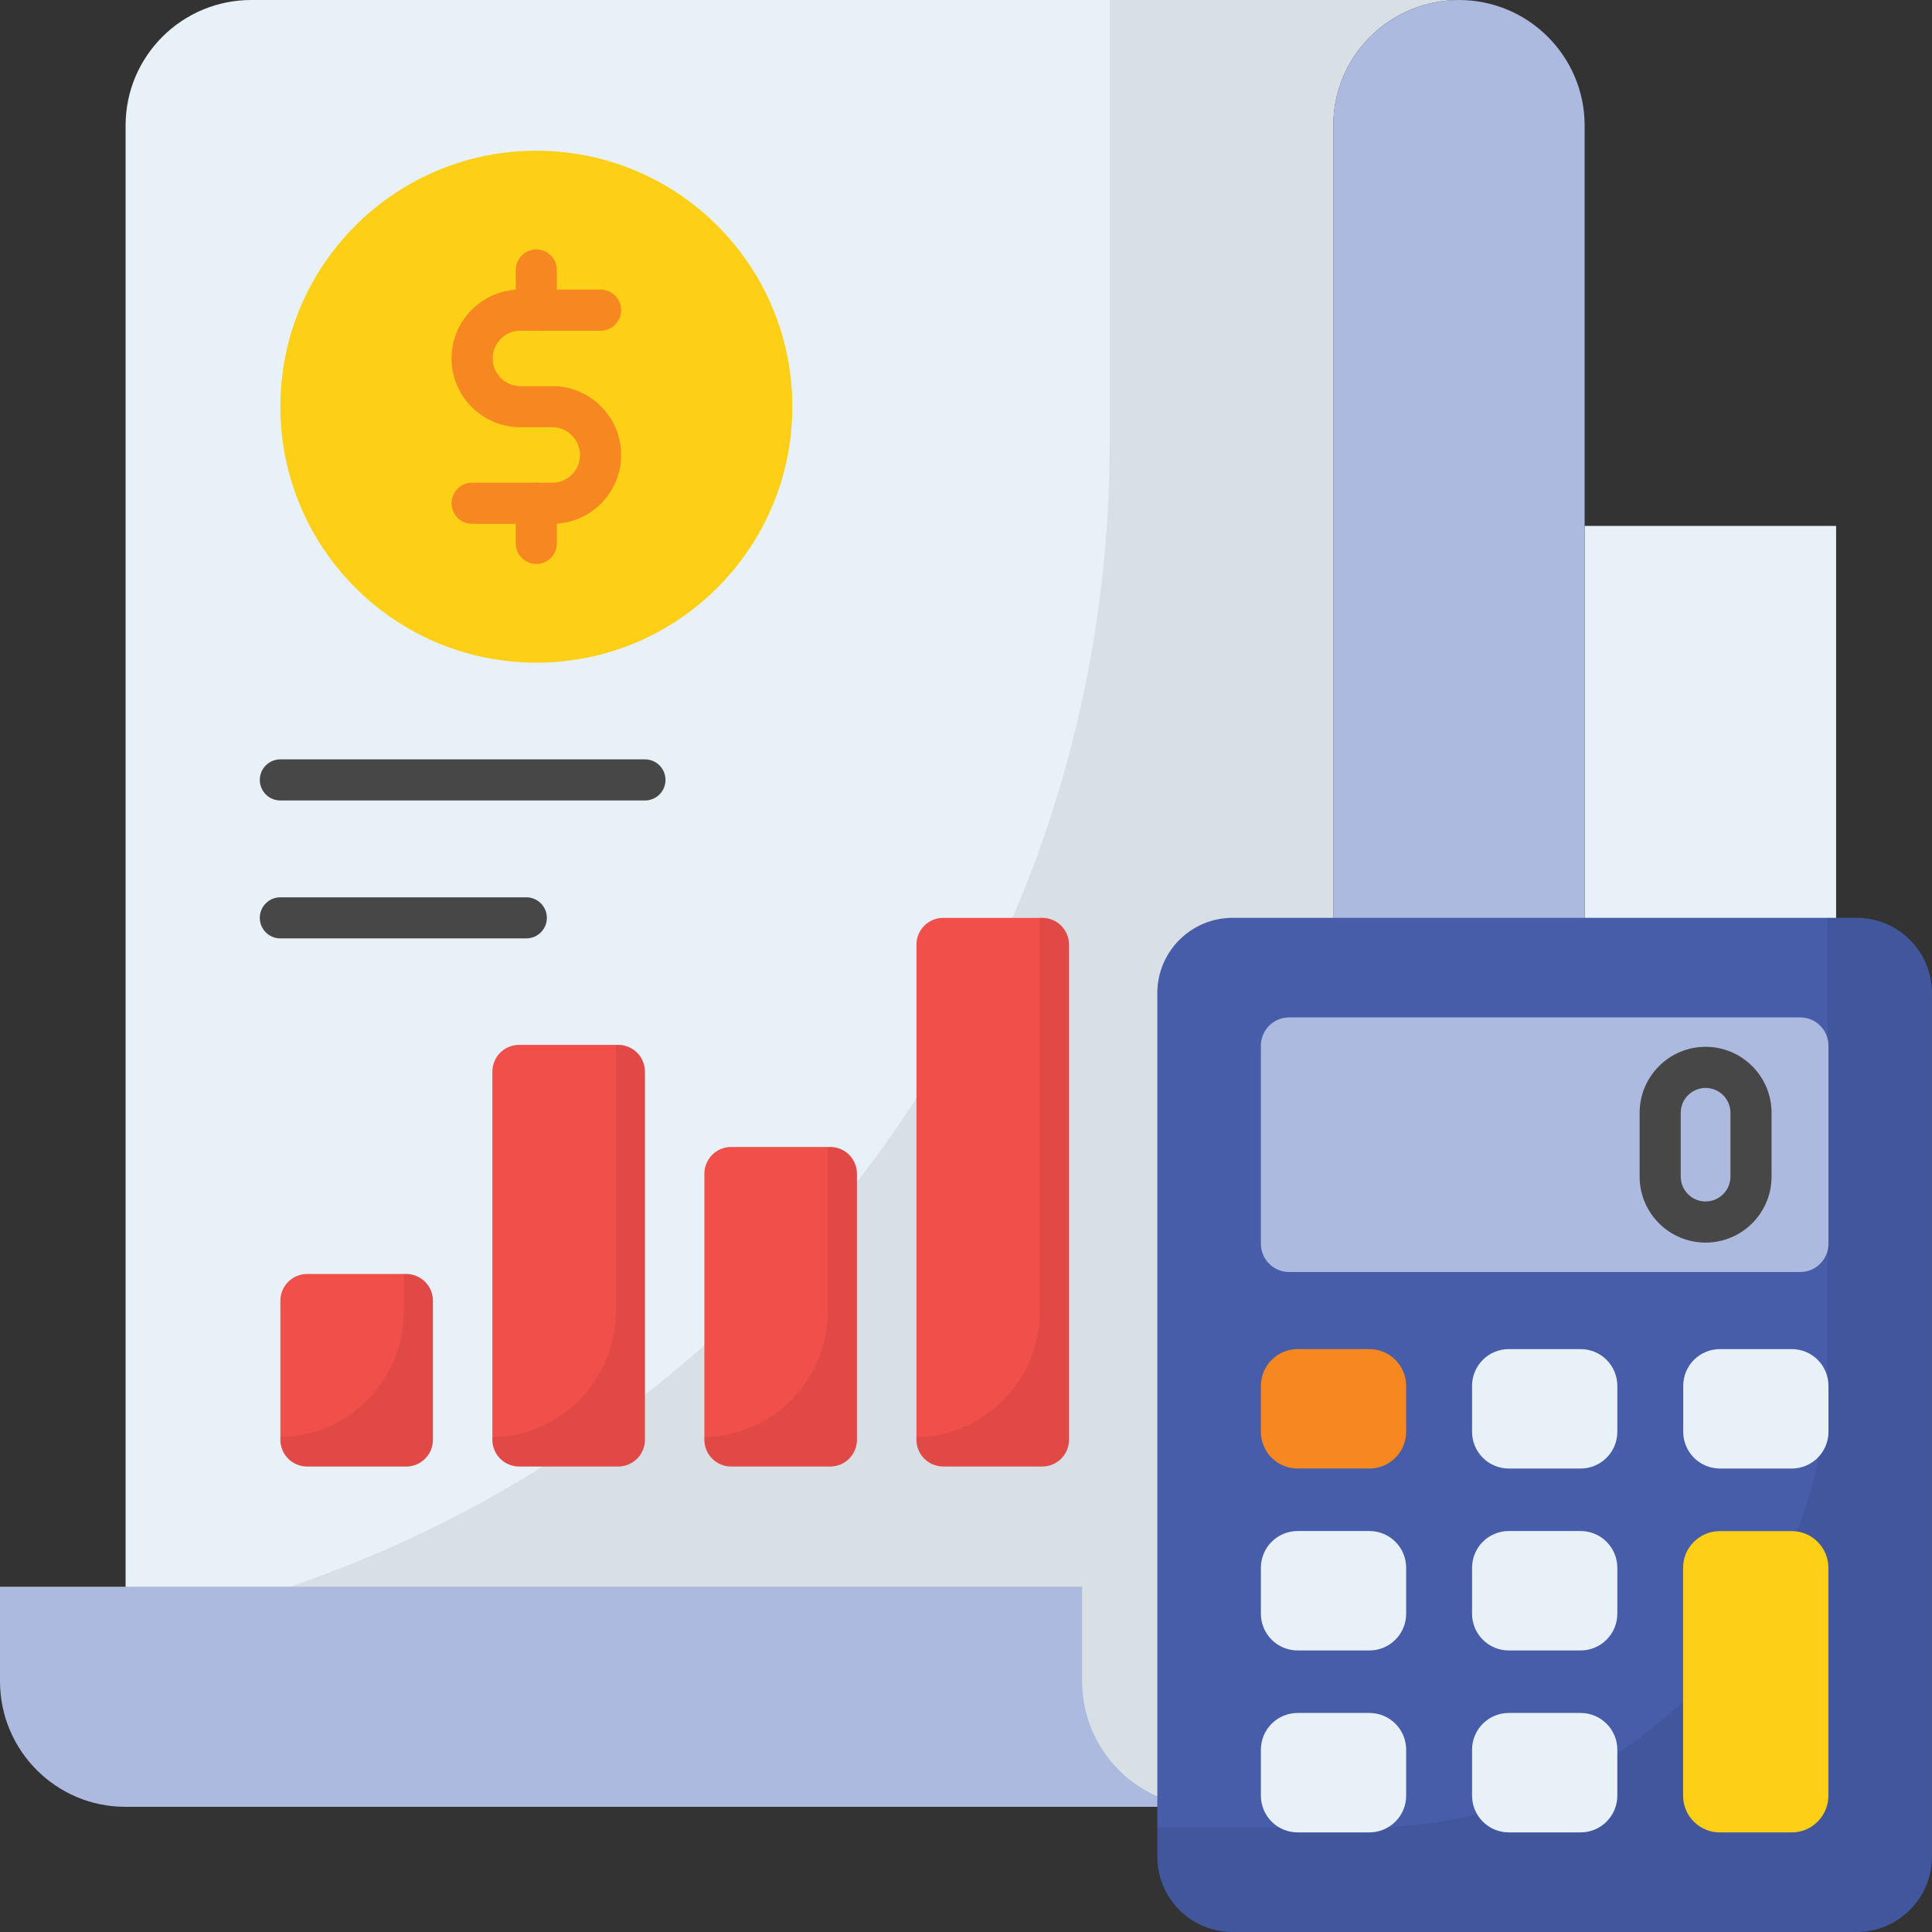
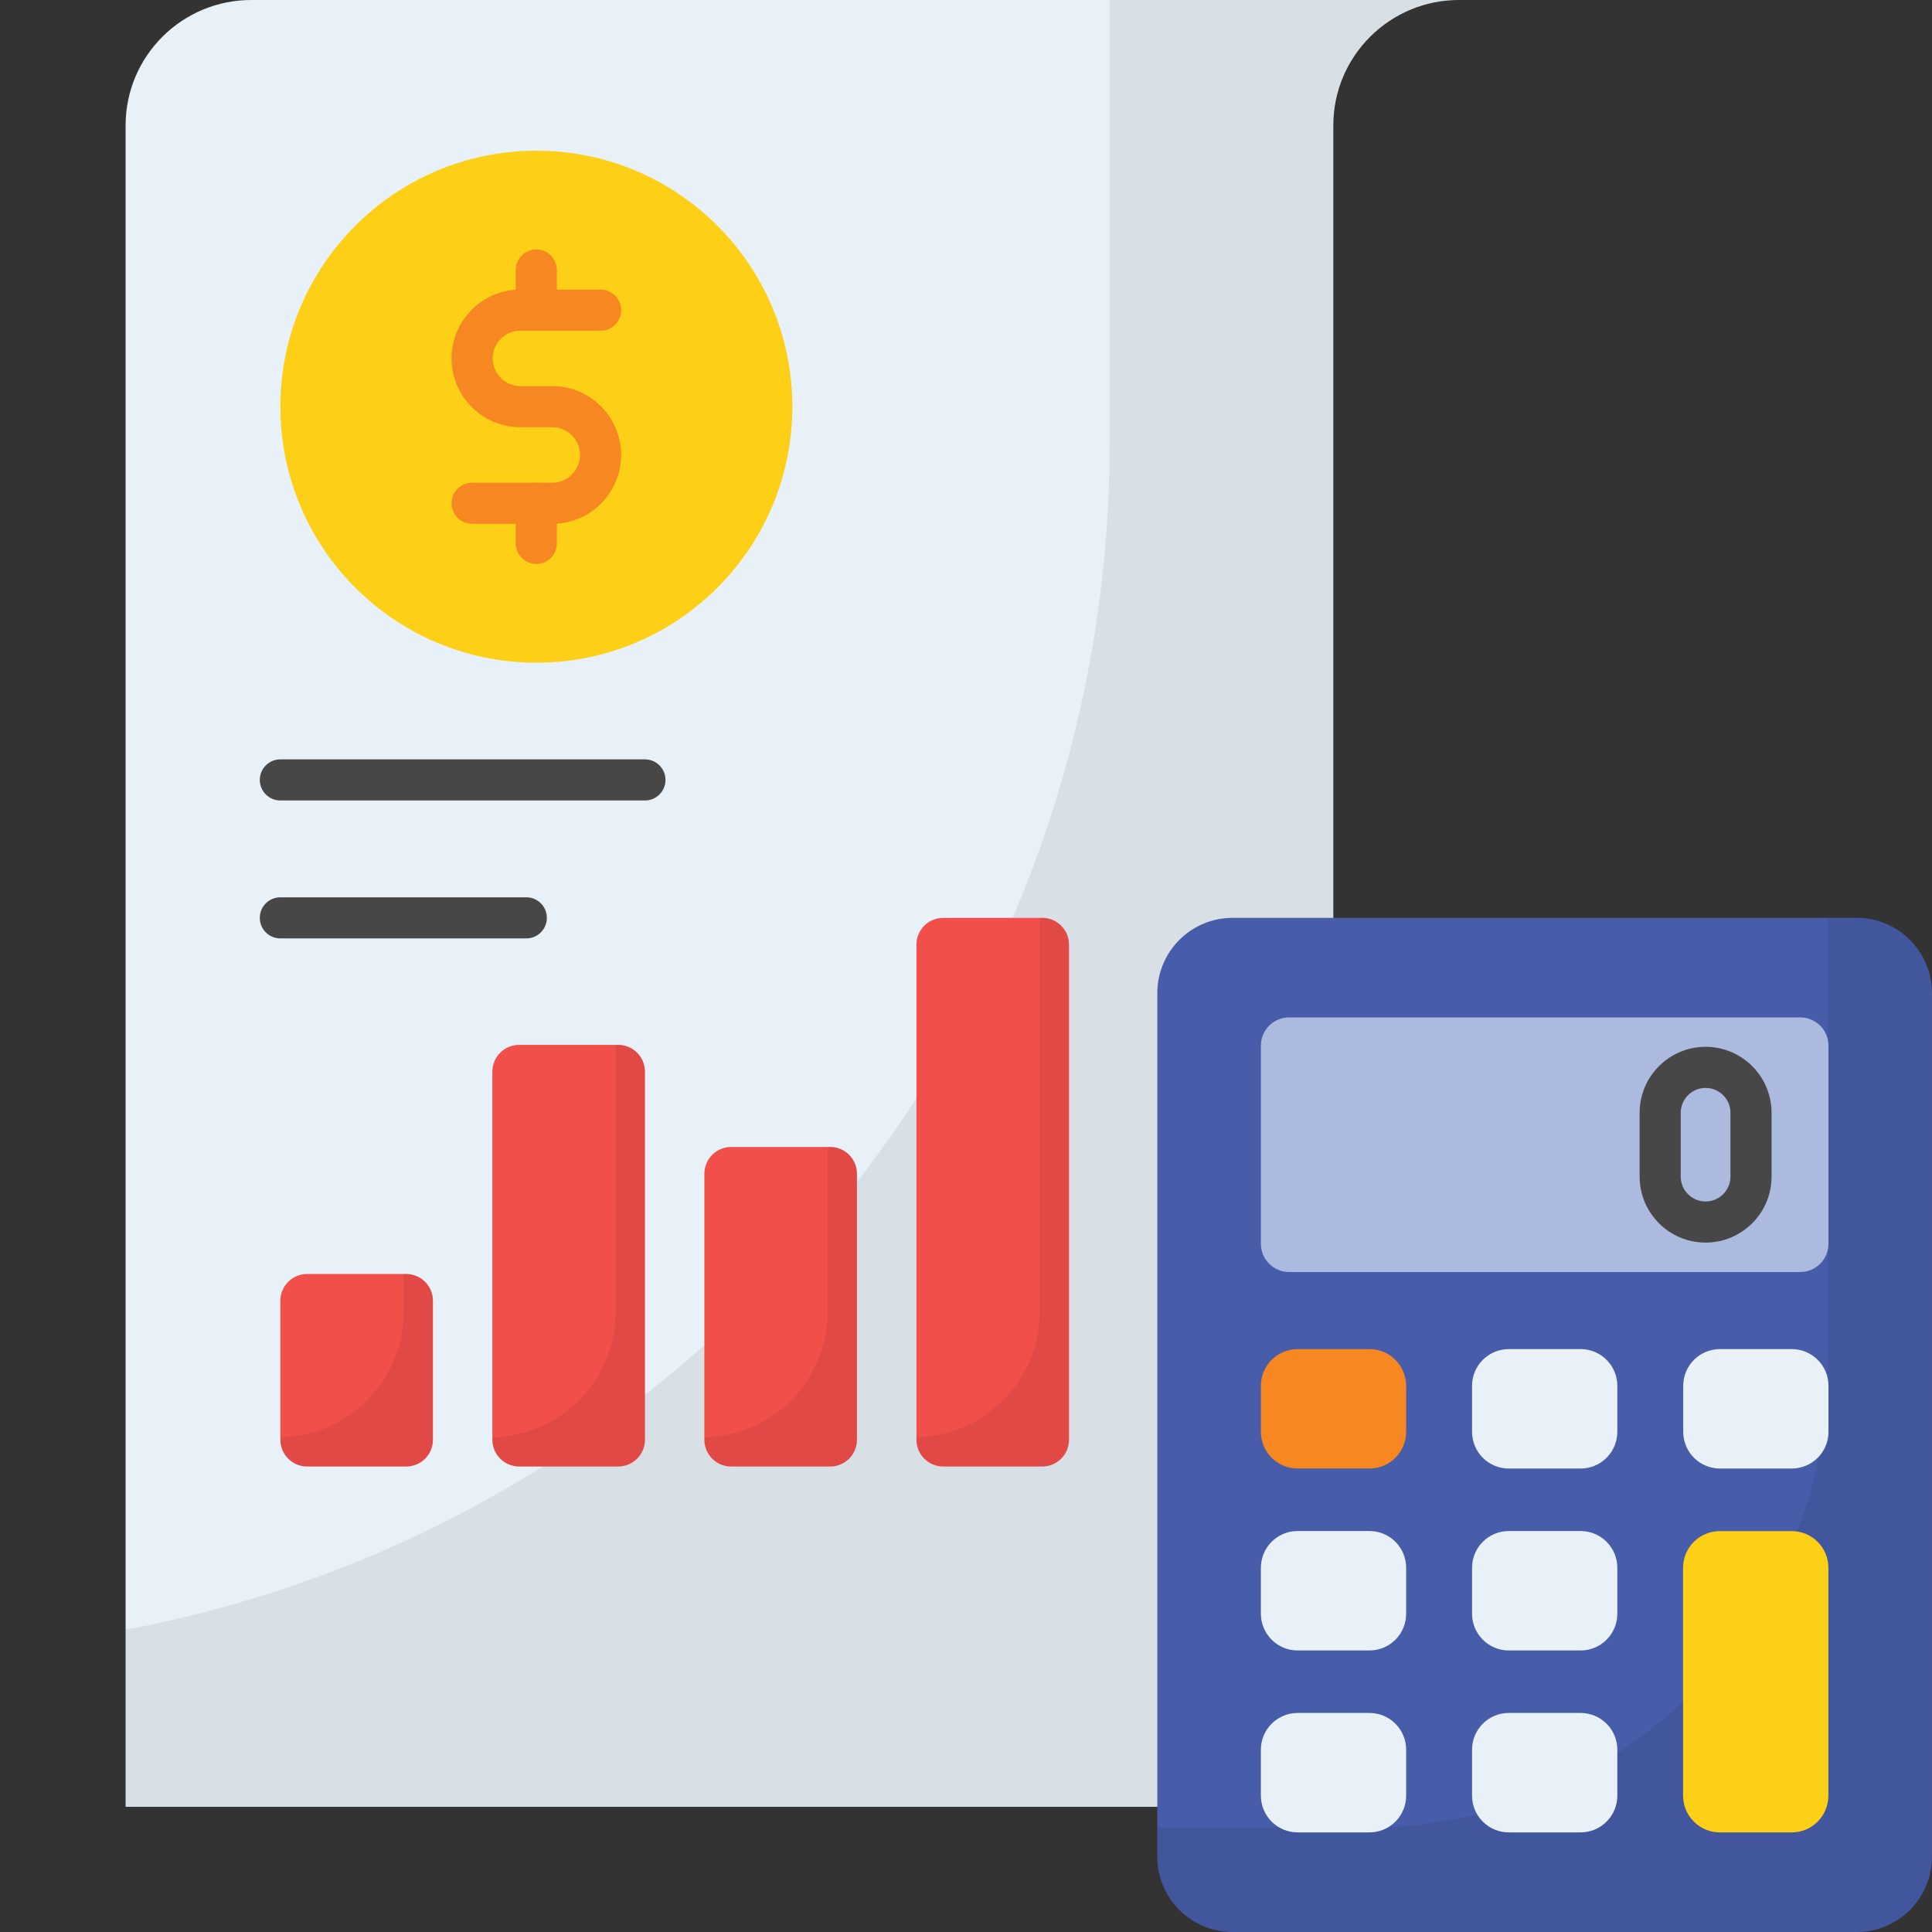
<svg xmlns="http://www.w3.org/2000/svg" width="120" height="120" viewBox="0 0 120 120" fill="none">
  <rect x="0" y="0" width="120" height="120" fill="#333333" stroke="none" />
  <path d="M90.626 2.18291e-05C89.6 -0.002 88.583 0.198 87.634 0.59C86.686 0.983 85.824 1.559 85.099 2.285C83.682 3.702 82.814 5.642 82.814 7.8V104.425C82.814 105.498 82.597 106.532 82.201 107.464C82.008 107.926 81.769 108.366 81.486 108.779C81.351 108.989 81.202 109.19 81.039 109.379C80.886 109.583 80.72 109.762 80.541 109.94H80.528C79.803 110.667 78.942 111.243 77.993 111.635C77.044 112.027 76.027 112.228 75.001 112.225H7.801V7.8C7.801 5.643 8.669 3.702 10.086 2.285C10.811 1.559 11.673 0.983 12.621 0.591C13.57 0.198 14.587 -0.002 15.614 0L90.626 2.18291e-05Z" fill="#E8F1F8" />
  <path d="M90.626 1.88526e-05C89.6 -0.002 88.583 0.198 87.635 0.591C86.686 0.983 85.824 1.559 85.099 2.285C83.682 3.702 82.814 5.642 82.814 7.8V104.425C82.814 105.498 82.597 106.532 82.201 107.464C82.008 107.926 81.769 108.366 81.486 108.779C81.351 108.989 81.202 109.19 81.039 109.379C80.886 109.583 80.72 109.762 80.541 109.941H80.528C79.803 110.667 78.941 111.243 77.993 111.635C77.044 112.027 76.027 112.228 75.001 112.226H7.801V101.221C42.588 94.71 68.924 64.174 68.924 27.498V1.88526e-05H90.626Z" fill="black" fill-opacity="0.071" />
-   <path d="M75 112.225H7.787C3.485 112.225 0 108.728 0 104.425V98.553H67.213V104.425C67.213 108.728 70.698 112.225 75 112.225ZM106.238 88.685H82.813V7.8C82.813 5.642 83.681 3.702 85.098 2.285C85.823 1.559 86.685 0.983 87.633 0.59C88.582 0.198 89.599 -0.002 90.625 2.20672e-05C94.927 2.20672e-05 98.425 3.497 98.425 7.8V80.872C98.426 85.187 101.923 88.685 106.238 88.685Z" fill="#ACBADF" />
-   <path d="M98.43 32.664V80.875C98.43 85.187 101.925 88.683 106.237 88.683C110.55 88.683 114.045 85.187 114.045 80.875V32.664H98.43Z" fill="#E8F1F8" />
  <path d="M119.998 61.685V115.323C119.998 117.906 117.904 120 115.321 120H76.56C73.977 120 71.883 117.906 71.883 115.323V61.685C71.883 59.102 73.977 57.008 76.56 57.008H115.321C117.904 57.008 119.998 59.102 119.998 61.685Z" fill="#475DA9" />
  <path d="M120 61.685V115.322C120 117.906 117.907 119.999 115.323 119.999H76.56C73.976 119.999 71.883 117.906 71.883 115.322V113.515H84.845C100.683 113.515 113.516 100.682 113.516 84.849V57.008H115.323C117.907 57.008 120 59.101 120 61.685Z" fill="black" fill-opacity="0.071" />
  <path d="M113.569 77.253V64.947C113.569 64.482 113.384 64.036 113.055 63.707C112.727 63.378 112.28 63.193 111.815 63.193H80.07C79.605 63.193 79.159 63.378 78.83 63.707C78.501 64.036 78.316 64.482 78.316 64.947V77.253C78.316 77.484 78.362 77.712 78.45 77.924C78.538 78.137 78.667 78.331 78.83 78.493C78.993 78.656 79.186 78.785 79.399 78.874C79.612 78.962 79.84 79.007 80.07 79.007H111.815C112.046 79.007 112.274 78.962 112.487 78.874C112.699 78.785 112.893 78.656 113.056 78.493C113.218 78.331 113.348 78.137 113.436 77.924C113.524 77.712 113.569 77.484 113.569 77.253Z" fill="#ACBADF" />
  <path d="M87.339 86.075V88.933C87.339 89.538 87.099 90.118 86.671 90.545C86.244 90.973 85.664 91.213 85.059 91.213H80.596C79.992 91.213 79.412 90.973 78.984 90.545C78.557 90.118 78.316 89.538 78.316 88.933V86.075C78.316 85.47 78.557 84.89 78.984 84.463C79.412 84.035 79.992 83.795 80.596 83.795H85.059C85.664 83.795 86.243 84.035 86.671 84.463C87.099 84.89 87.339 85.47 87.339 86.075Z" fill="#F78721" />
  <path d="M100.455 86.075V88.933C100.455 89.538 100.214 90.118 99.787 90.545C99.359 90.973 98.779 91.213 98.175 91.213H93.712C93.107 91.213 92.527 90.973 92.1 90.545C91.672 90.118 91.432 89.538 91.432 88.933V86.075C91.432 85.47 91.672 84.89 92.1 84.463C92.527 84.035 93.107 83.795 93.712 83.795H98.175C98.779 83.795 99.359 84.035 99.787 84.463C100.214 84.89 100.455 85.47 100.455 86.075ZM113.57 86.075V88.933C113.57 89.538 113.33 90.118 112.902 90.545C112.475 90.973 111.895 91.213 111.29 91.213H106.827C106.223 91.213 105.643 90.973 105.215 90.545C104.788 90.118 104.548 89.538 104.548 88.933V86.075C104.548 85.47 104.788 84.89 105.215 84.463C105.643 84.035 106.223 83.795 106.827 83.795H111.29C111.895 83.795 112.475 84.035 112.902 84.463C113.33 84.89 113.57 85.47 113.57 86.075ZM87.339 97.375V100.233C87.339 100.838 87.099 101.418 86.671 101.845C86.244 102.273 85.664 102.513 85.059 102.513H80.596C79.992 102.513 79.412 102.273 78.984 101.845C78.557 101.418 78.316 100.838 78.316 100.233V97.375C78.316 96.77 78.557 96.19 78.984 95.763C79.412 95.335 79.992 95.095 80.596 95.095H85.059C85.664 95.095 86.243 95.335 86.671 95.763C87.099 96.19 87.339 96.77 87.339 97.375ZM100.455 97.375V100.233C100.455 100.838 100.214 101.418 99.787 101.845C99.359 102.273 98.779 102.513 98.175 102.513H93.712C93.107 102.513 92.527 102.273 92.1 101.845C91.672 101.418 91.432 100.838 91.432 100.233V97.375C91.432 96.77 91.672 96.19 92.1 95.763C92.527 95.335 93.107 95.095 93.712 95.095H98.175C98.779 95.095 99.359 95.335 99.787 95.763C100.214 96.19 100.455 96.77 100.455 97.375ZM87.339 108.675V111.533C87.339 112.138 87.099 112.718 86.671 113.145C86.244 113.573 85.664 113.813 85.059 113.813H80.596C79.992 113.813 79.412 113.573 78.984 113.145C78.557 112.718 78.316 112.138 78.316 111.533V108.675C78.316 108.07 78.557 107.49 78.984 107.063C79.412 106.635 79.992 106.395 80.596 106.395H85.059C85.664 106.395 86.243 106.635 86.671 107.063C87.099 107.49 87.339 108.07 87.339 108.675ZM100.455 108.675V111.533C100.455 112.138 100.214 112.718 99.787 113.145C99.359 113.573 98.779 113.813 98.175 113.813H93.712C93.107 113.813 92.527 113.573 92.1 113.145C91.672 112.718 91.432 112.138 91.432 111.533V108.675C91.432 108.07 91.672 107.49 92.1 107.063C92.527 106.635 93.107 106.395 93.712 106.395H98.175C98.779 106.395 99.359 106.635 99.787 107.063C100.214 107.49 100.455 108.07 100.455 108.675Z" fill="#E8F1F8" />
  <path d="M113.564 97.372V111.529C113.564 112.793 112.543 113.814 111.292 113.814H106.824C106.524 113.815 106.227 113.756 105.949 113.641C105.672 113.526 105.42 113.358 105.208 113.146C104.995 112.934 104.827 112.681 104.712 112.404C104.598 112.127 104.539 111.829 104.539 111.529V97.372C104.539 96.121 105.56 95.1 106.824 95.1H111.292C112.543 95.1 113.564 96.121 113.564 97.372Z" fill="#FDCF17" />
  <path d="M105.937 77.18C103.678 77.18 101.84 75.341 101.84 73.082V69.118C101.84 66.859 103.678 65.019 105.937 65.019C108.197 65.019 110.035 66.859 110.035 69.118V73.082C110.035 75.341 108.197 77.18 105.937 77.18ZM105.937 67.573C105.086 67.573 104.393 68.266 104.393 69.118V73.082C104.393 73.933 105.086 74.626 105.937 74.626C106.789 74.626 107.482 73.933 107.482 73.082V69.118C107.482 68.266 106.789 67.573 105.937 67.573Z" fill="#474747" />
  <path d="M49.214 25.259C49.214 34.045 42.097 41.161 33.316 41.161C24.535 41.161 17.414 34.045 17.414 25.259C17.414 16.478 24.535 9.361 33.316 9.361C42.097 9.361 49.214 16.478 49.214 25.259Z" fill="#FDCF17" />
  <path d="M34.304 32.534H29.323C28.618 32.534 28.047 31.963 28.047 31.257C28.047 30.552 28.618 29.981 29.323 29.981H34.304C35.254 29.981 36.026 29.208 36.026 28.259C36.026 27.309 35.254 26.536 34.304 26.536H32.322C29.965 26.536 28.047 24.618 28.047 22.261C28.047 19.904 29.965 17.986 32.322 17.986H37.303C38.008 17.986 38.58 18.557 38.58 19.263C38.58 19.968 38.008 20.54 37.303 20.54H32.322C31.372 20.54 30.6 21.312 30.6 22.261C30.6 23.21 31.372 23.983 32.322 23.983H34.304C36.662 23.983 38.58 25.901 38.58 28.259C38.58 30.616 36.662 32.534 34.304 32.534Z" fill="#F78721" />
  <path d="M33.312 35.028C33.144 35.028 32.978 34.995 32.823 34.931C32.668 34.867 32.528 34.773 32.409 34.654C32.29 34.536 32.196 34.395 32.132 34.24C32.068 34.085 32.035 33.919 32.035 33.752V31.258C32.035 30.553 32.607 29.982 33.312 29.982C34.017 29.982 34.588 30.553 34.588 31.258V33.752C34.588 34.09 34.454 34.415 34.214 34.654C33.975 34.894 33.65 35.028 33.312 35.028ZM33.312 20.541C33.144 20.541 32.978 20.508 32.823 20.444C32.668 20.38 32.528 20.285 32.409 20.167C32.29 20.048 32.196 19.908 32.132 19.753C32.068 19.598 32.035 19.432 32.035 19.264V16.771C32.035 16.065 32.607 15.494 33.312 15.494C34.017 15.494 34.588 16.065 34.588 16.771V19.264C34.588 19.603 34.454 19.927 34.214 20.167C33.975 20.406 33.65 20.541 33.312 20.541Z" fill="#F78721" />
-   <path d="M26.89 80.791V89.426C26.89 89.867 26.715 90.29 26.404 90.602C26.092 90.913 25.669 91.089 25.228 91.089H19.076C18.636 91.089 18.213 90.913 17.901 90.602C17.589 90.29 17.414 89.867 17.414 89.426V80.791C17.414 80.35 17.589 79.928 17.901 79.616C18.213 79.304 18.636 79.129 19.076 79.129H25.228C26.146 79.129 26.89 79.873 26.89 80.791Z" fill="#F14F4A" />
+   <path d="M26.89 80.791V89.426C26.89 89.867 26.715 90.29 26.404 90.602C26.092 90.913 25.669 91.089 25.228 91.089H19.076C18.636 91.089 18.213 90.913 17.901 90.602C17.589 90.29 17.414 89.867 17.414 89.426V80.791C17.414 80.35 17.589 79.928 17.901 79.616C18.213 79.304 18.636 79.129 19.076 79.129H25.228C26.146 79.129 26.89 79.873 26.89 80.791" fill="#F14F4A" />
  <path d="M26.889 80.787V89.425C26.89 89.643 26.847 89.86 26.764 90.061C26.68 90.263 26.558 90.447 26.403 90.601C26.249 90.756 26.065 90.878 25.863 90.961C25.662 91.045 25.445 91.088 25.227 91.087H19.076C18.858 91.088 18.642 91.045 18.44 90.961C18.238 90.878 18.055 90.756 17.9 90.601C17.746 90.447 17.623 90.263 17.54 90.061C17.457 89.86 17.414 89.643 17.414 89.425V89.27C21.659 89.192 25.077 85.724 25.077 81.457V79.125H25.227C25.668 79.125 26.09 79.3 26.402 79.612C26.714 79.924 26.889 80.347 26.889 80.787Z" fill="black" fill-opacity="0.071" />
  <path d="M40.059 66.561V89.425C40.059 89.866 39.883 90.288 39.572 90.6C39.26 90.912 38.837 91.087 38.396 91.087H32.244C31.803 91.087 31.381 90.912 31.069 90.6C30.757 90.288 30.582 89.866 30.582 89.425V66.561C30.582 66.12 30.757 65.697 31.069 65.385C31.381 65.074 31.803 64.898 32.244 64.898H38.396C38.837 64.898 39.26 65.074 39.572 65.385C39.883 65.697 40.059 66.12 40.059 66.561Z" fill="#F14F4A" />
  <path d="M40.057 66.559V89.425C40.058 89.644 40.015 89.86 39.931 90.062C39.848 90.264 39.725 90.447 39.571 90.602C39.417 90.756 39.233 90.878 39.032 90.962C38.83 91.045 38.613 91.088 38.395 91.088H32.244C32.026 91.088 31.81 91.045 31.608 90.962C31.406 90.878 31.223 90.756 31.068 90.602C30.914 90.447 30.791 90.264 30.708 90.062C30.625 89.86 30.582 89.644 30.582 89.425V89.27C34.827 89.193 38.245 85.724 38.245 81.457V64.897H38.395C38.836 64.897 39.258 65.072 39.57 65.383C39.882 65.695 40.057 66.118 40.057 66.559Z" fill="black" fill-opacity="0.071" />
  <path d="M53.227 72.903V89.426C53.227 89.867 53.051 90.29 52.74 90.602C52.428 90.913 52.005 91.089 51.564 91.089H45.412C44.971 91.089 44.549 90.913 44.237 90.602C43.925 90.29 43.75 89.867 43.75 89.426V72.903C43.75 72.462 43.925 72.039 44.237 71.727C44.549 71.415 44.971 71.24 45.412 71.24H51.564C52.005 71.24 52.428 71.415 52.74 71.727C53.051 72.039 53.227 72.462 53.227 72.903Z" fill="#F14F4A" />
  <path d="M53.225 72.899V89.425C53.226 89.643 53.183 89.86 53.099 90.061C53.016 90.263 52.894 90.447 52.739 90.601C52.585 90.755 52.401 90.878 52.2 90.961C51.998 91.045 51.781 91.088 51.563 91.087H45.412C45.194 91.088 44.978 91.045 44.776 90.961C44.574 90.878 44.391 90.755 44.236 90.601C44.082 90.447 43.959 90.263 43.876 90.061C43.792 89.86 43.75 89.643 43.75 89.425V89.27C47.995 89.192 51.413 85.723 51.413 81.457V71.236H51.563C52.483 71.236 53.225 71.984 53.225 72.899Z" fill="black" fill-opacity="0.071" />
  <path d="M66.398 58.672V89.425C66.398 89.865 66.223 90.288 65.912 90.6C65.6 90.912 65.177 91.087 64.736 91.087H58.584C58.143 91.087 57.721 90.912 57.409 90.6C57.097 90.288 56.922 89.865 56.922 89.425V58.672C56.922 58.231 57.097 57.808 57.409 57.497C57.721 57.185 58.143 57.01 58.584 57.01H64.736C65.177 57.01 65.6 57.185 65.912 57.497C66.223 57.808 66.398 58.231 66.398 58.672Z" fill="#F14F4A" />
  <path d="M66.397 58.67V89.425C66.397 89.644 66.355 89.86 66.271 90.062C66.188 90.264 66.065 90.447 65.911 90.601C65.757 90.756 65.573 90.878 65.371 90.962C65.17 91.045 64.953 91.088 64.735 91.088H58.584C58.366 91.088 58.15 91.045 57.948 90.962C57.746 90.878 57.563 90.756 57.408 90.601C57.254 90.447 57.131 90.264 57.048 90.062C56.964 89.86 56.922 89.644 56.922 89.425V89.27C61.166 89.193 64.585 85.724 64.585 81.457V57.008H64.735C65.175 57.008 65.598 57.183 65.91 57.495C66.222 57.807 66.397 58.229 66.397 58.67Z" fill="black" fill-opacity="0.071" />
  <path d="M40.059 49.719H17.413C16.708 49.719 16.137 49.148 16.137 48.443C16.137 47.737 16.708 47.166 17.413 47.166H40.059C40.764 47.166 41.335 47.737 41.335 48.443C41.335 49.148 40.763 49.719 40.059 49.719ZM32.69 58.286H17.413C16.708 58.286 16.137 57.715 16.137 57.01C16.137 56.304 16.708 55.733 17.413 55.733H32.69C33.395 55.733 33.967 56.304 33.967 57.01C33.967 57.715 33.395 58.286 32.69 58.286Z" fill="#474747" />
</svg>